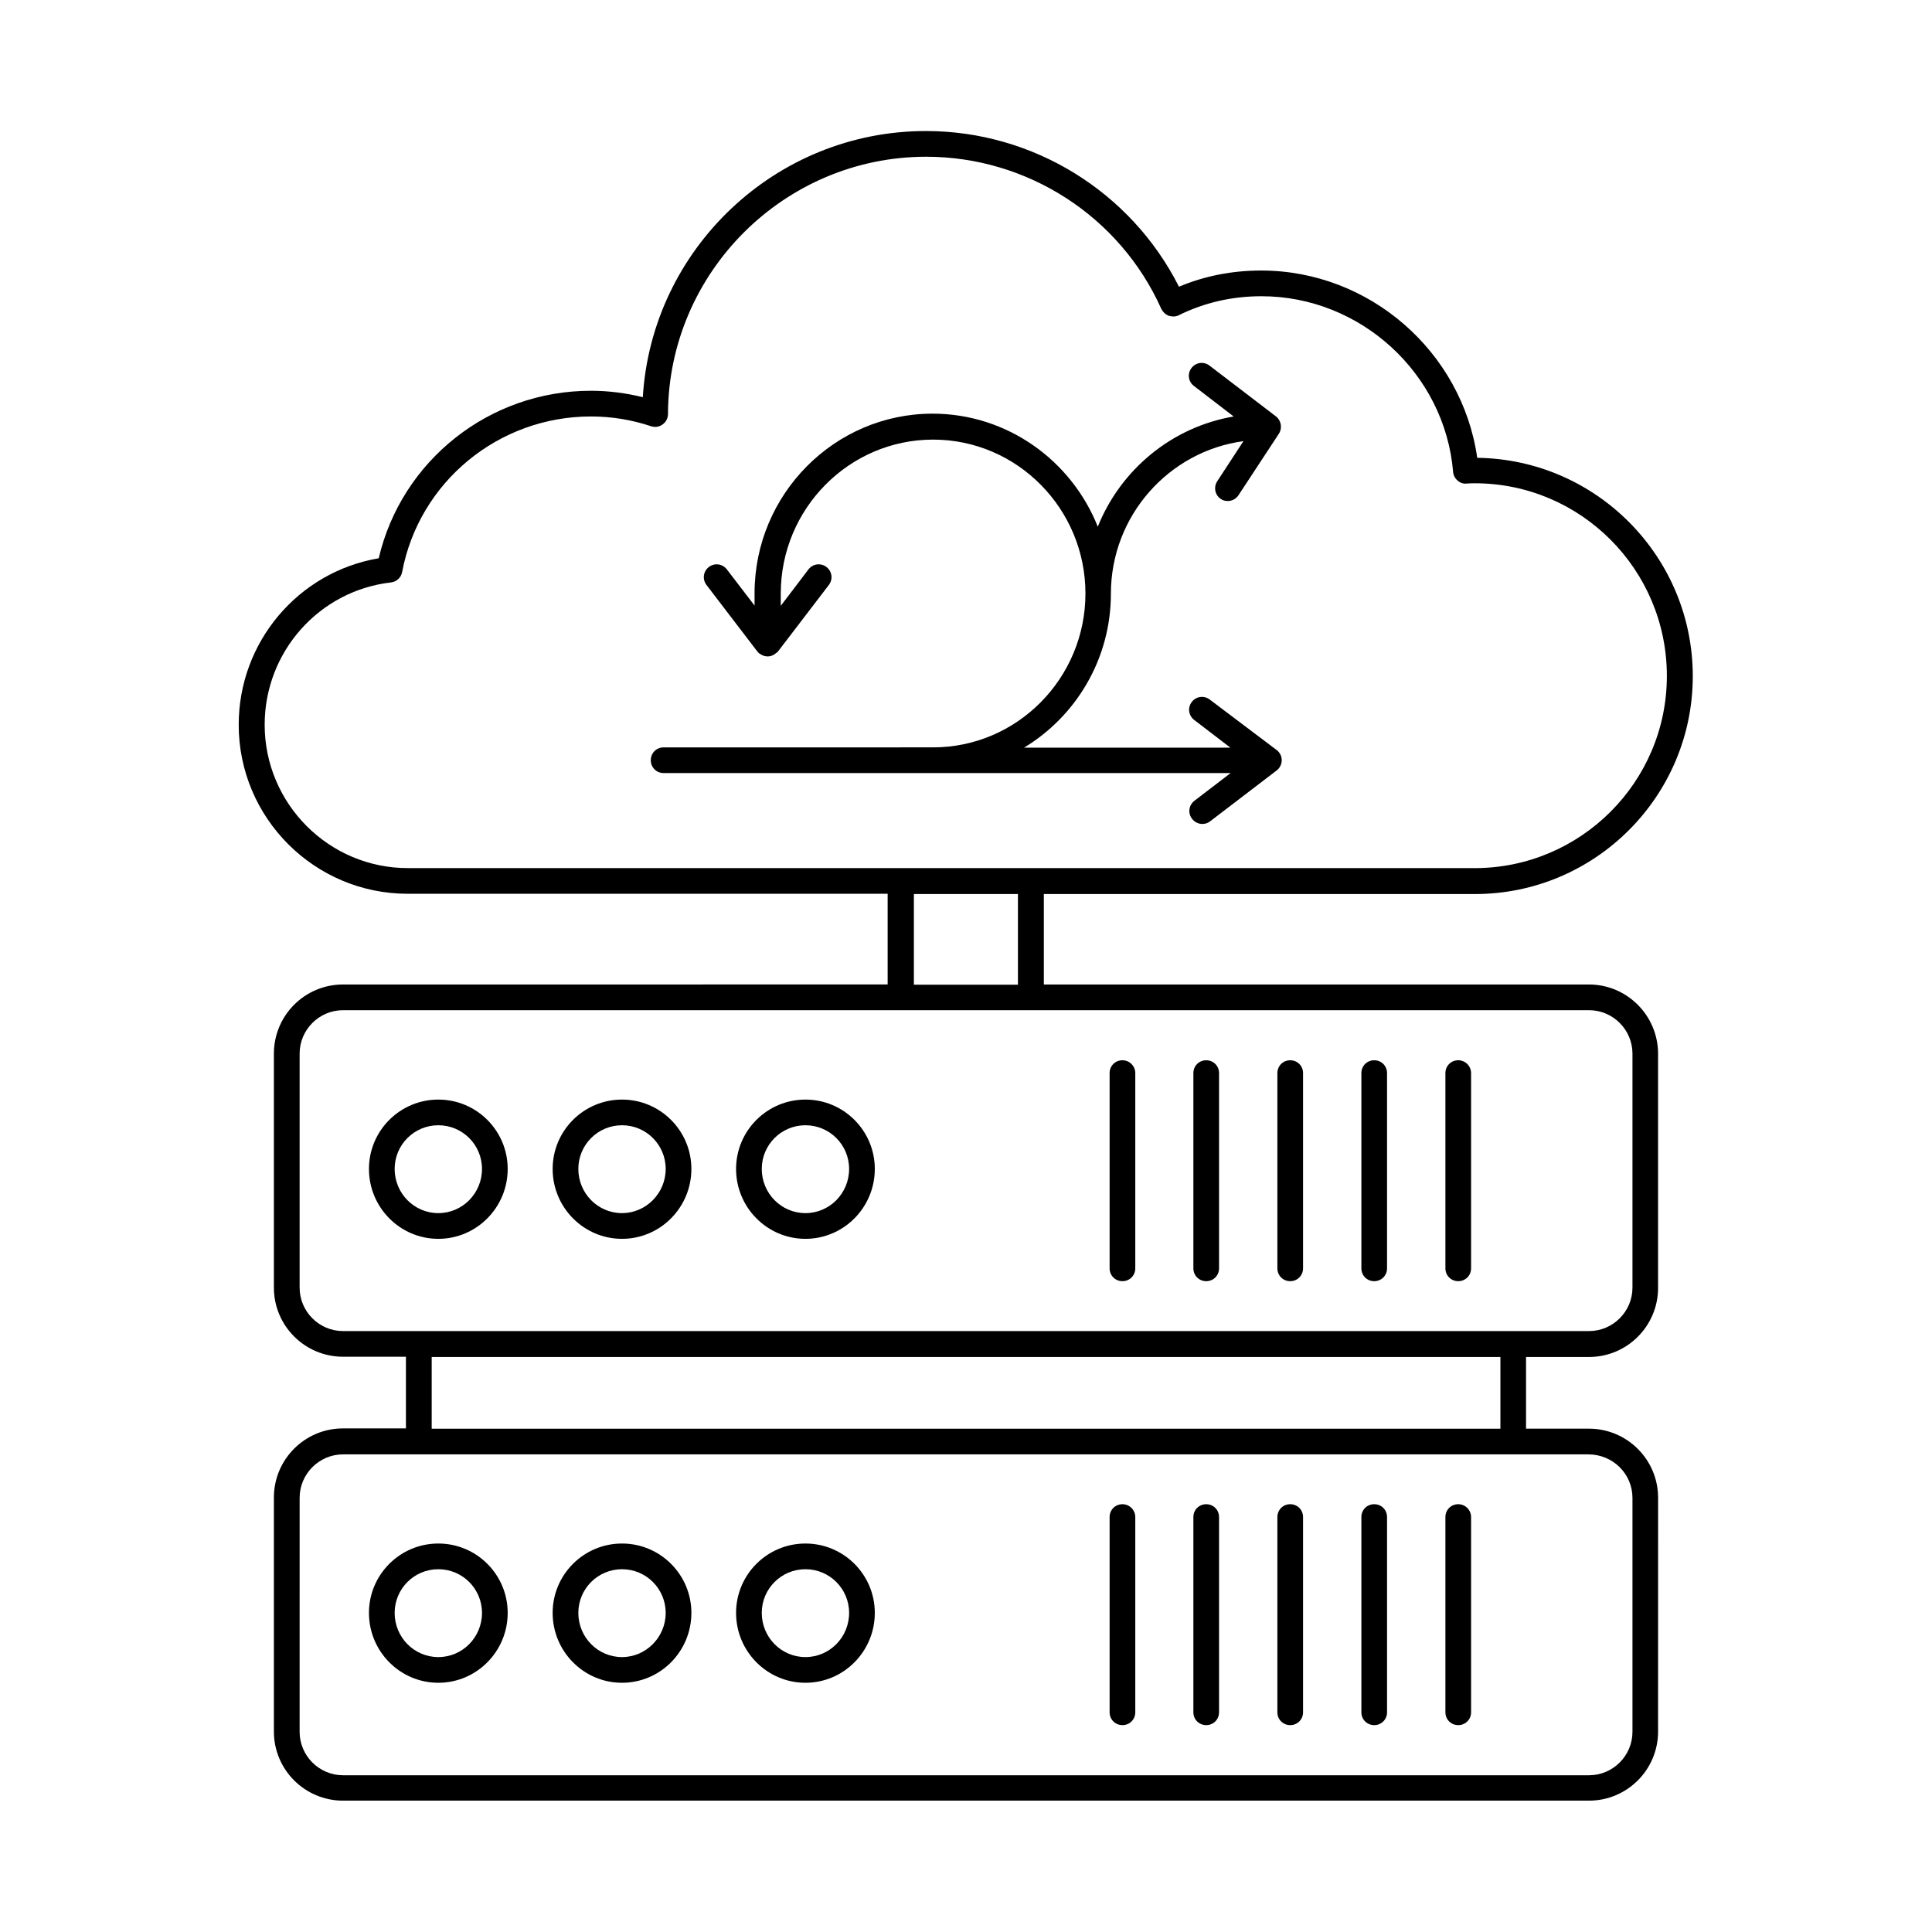
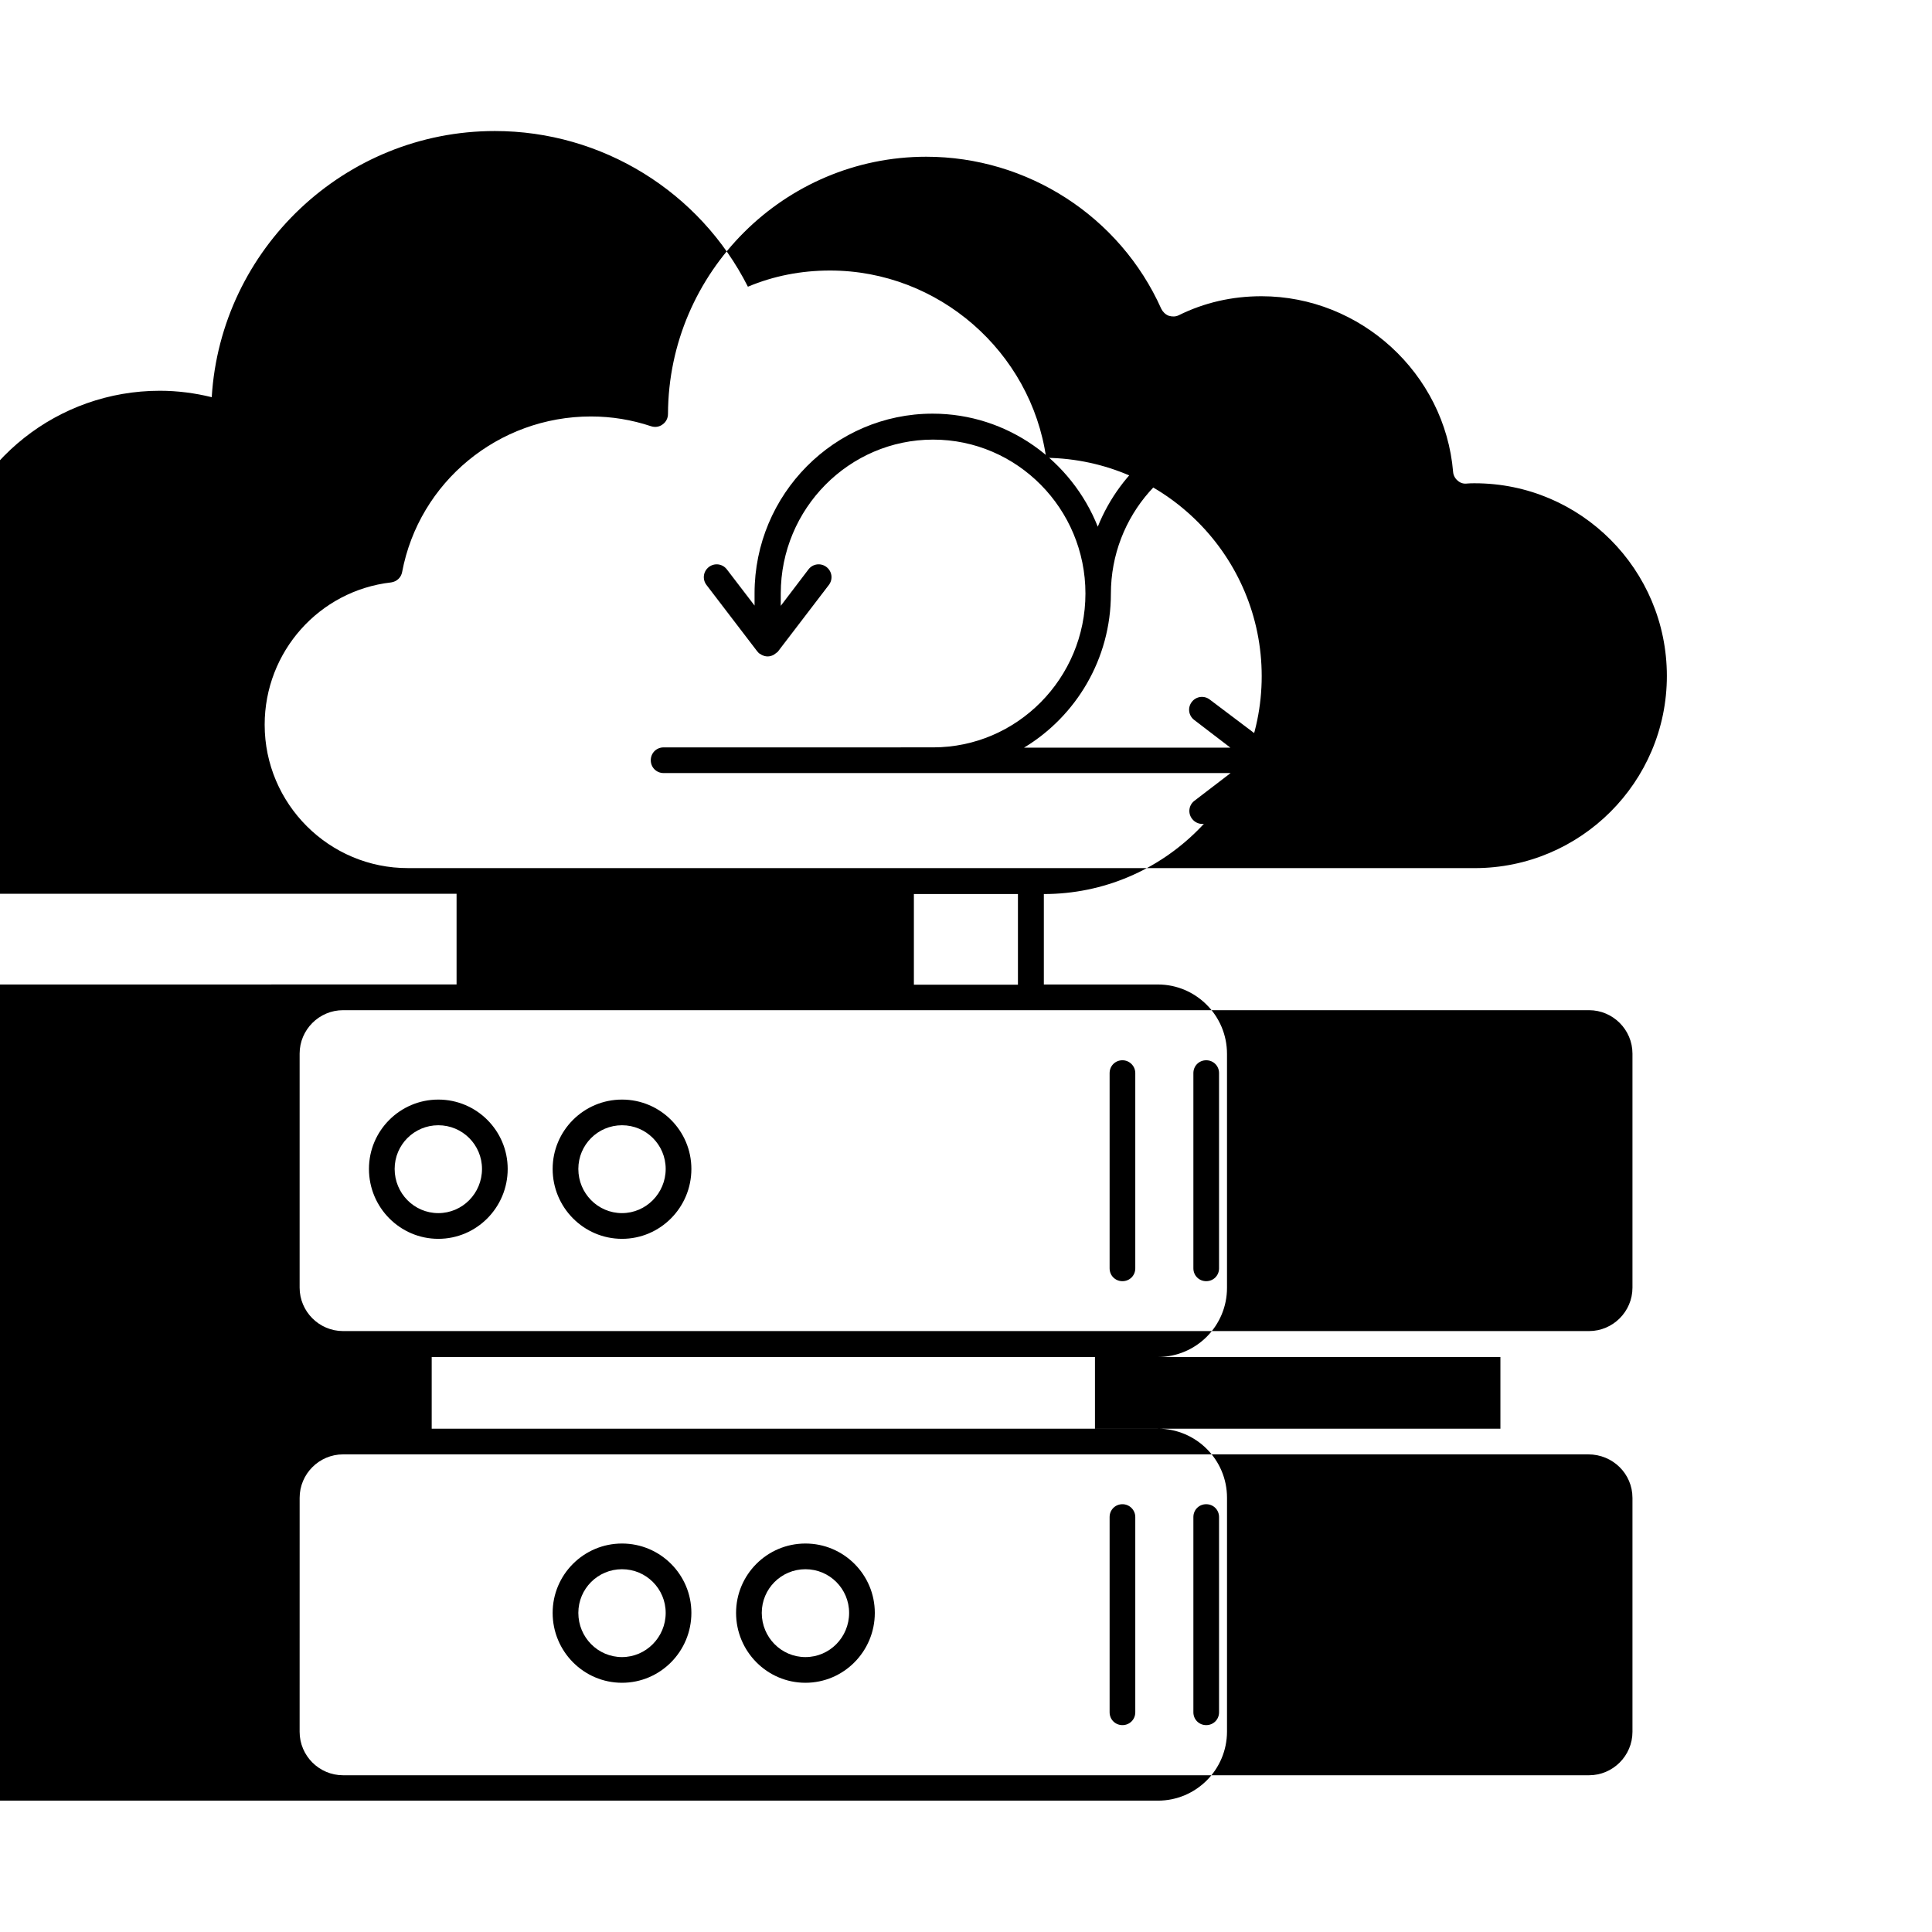
<svg xmlns="http://www.w3.org/2000/svg" fill="#000000" width="800px" height="800px" version="1.1" viewBox="144 144 512 512">
  <g>
-     <path d="m565.1 404.9h-144.47v-23.969h114.24c31.863 0 57.734-25.938 57.734-57.734 0-31.66-25.531-57.461-57.121-57.871-4.016-28.117-28.527-49.633-57.258-49.633-7.691 0-14.977 1.43-21.785 4.289-12.73-25.191-38.672-41.258-67.062-41.258-39.828 0-72.645 31.25-75.027 70.535-4.426-1.09-9.055-1.703-13.754-1.703-26.961 0-50.176 18.52-56.234 44.391-21.309 3.609-37.105 22.195-37.105 44.117 0 24.715 20.086 44.797 44.797 44.797h127.18v24.031l-144.34 0.008c-10.145 0-18.312 8.238-18.312 18.312v62.023c0 10.145 8.238 18.312 18.312 18.312h16.68v18.996h-16.68c-10.145 0-18.312 8.238-18.312 18.312v62.023c0 10.145 8.238 18.312 18.312 18.312h330.2c10.145 0 18.312-8.238 18.312-18.312l0.004-61.953c0-10.145-8.238-18.312-18.312-18.312l-16.684-0.004v-18.996h16.68c10.145 0 18.312-8.238 18.312-18.312v-62.023c0.004-10.145-8.234-18.379-18.312-18.379zm-350.96-68.832c0-19.336 14.434-35.539 33.496-37.719 1.496-0.203 2.656-1.293 2.926-2.723 4.492-23.898 25.531-41.258 50.039-41.258 5.516 0 10.824 0.887 15.93 2.586 1.02 0.34 2.18 0.203 3.062-0.477 0.887-0.613 1.43-1.633 1.43-2.793 0.145-37.512 30.848-68.148 68.43-68.148 26.824 0 51.336 15.797 62.297 40.305 0.41 0.816 1.09 1.496 1.973 1.84 0.887 0.273 1.84 0.273 2.656-0.137 6.738-3.336 14.094-5.039 21.922-5.039 26.281 0 48.609 20.492 50.789 46.566 0.066 0.887 0.543 1.77 1.227 2.316 0.68 0.613 1.566 0.887 2.519 0.75 0.613-0.066 1.293-0.066 1.973-0.066 28.117 0 50.926 22.875 50.926 51.062 0 28.117-22.875 50.926-50.926 50.926l-282.61-0.004c-20.969 0.07-38.059-17.02-38.059-37.988zm172.05 44.863h27.574v24.031h-27.574zm190.43 160v62.023c0 6.332-5.176 11.508-11.508 11.508h-330.2c-6.332 0-11.508-5.176-11.508-11.508l0.004-62.023c0-6.332 5.176-11.508 11.508-11.508h19.949 0.066 0.066 289.83 0.066 0.066 19.949c6.535 0 11.711 5.176 11.711 11.508zm-34.996-18.316h-283.22v-18.996h283.22zm34.996-37.375c0 6.332-5.176 11.508-11.508 11.508h-330.2c-6.332 0-11.508-5.176-11.508-11.508v-62.023c0-6.332 5.176-11.508 11.508-11.508h330.2c6.332 0 11.508 5.176 11.508 11.508z" />
+     <path d="m565.1 404.9h-144.47v-23.969c31.863 0 57.734-25.938 57.734-57.734 0-31.66-25.531-57.461-57.121-57.871-4.016-28.117-28.527-49.633-57.258-49.633-7.691 0-14.977 1.43-21.785 4.289-12.73-25.191-38.672-41.258-67.062-41.258-39.828 0-72.645 31.25-75.027 70.535-4.426-1.09-9.055-1.703-13.754-1.703-26.961 0-50.176 18.52-56.234 44.391-21.309 3.609-37.105 22.195-37.105 44.117 0 24.715 20.086 44.797 44.797 44.797h127.18v24.031l-144.34 0.008c-10.145 0-18.312 8.238-18.312 18.312v62.023c0 10.145 8.238 18.312 18.312 18.312h16.68v18.996h-16.68c-10.145 0-18.312 8.238-18.312 18.312v62.023c0 10.145 8.238 18.312 18.312 18.312h330.2c10.145 0 18.312-8.238 18.312-18.312l0.004-61.953c0-10.145-8.238-18.312-18.312-18.312l-16.684-0.004v-18.996h16.68c10.145 0 18.312-8.238 18.312-18.312v-62.023c0.004-10.145-8.234-18.379-18.312-18.379zm-350.96-68.832c0-19.336 14.434-35.539 33.496-37.719 1.496-0.203 2.656-1.293 2.926-2.723 4.492-23.898 25.531-41.258 50.039-41.258 5.516 0 10.824 0.887 15.93 2.586 1.02 0.34 2.18 0.203 3.062-0.477 0.887-0.613 1.43-1.633 1.43-2.793 0.145-37.512 30.848-68.148 68.43-68.148 26.824 0 51.336 15.797 62.297 40.305 0.41 0.816 1.09 1.496 1.973 1.84 0.887 0.273 1.84 0.273 2.656-0.137 6.738-3.336 14.094-5.039 21.922-5.039 26.281 0 48.609 20.492 50.789 46.566 0.066 0.887 0.543 1.77 1.227 2.316 0.68 0.613 1.566 0.887 2.519 0.75 0.613-0.066 1.293-0.066 1.973-0.066 28.117 0 50.926 22.875 50.926 51.062 0 28.117-22.875 50.926-50.926 50.926l-282.61-0.004c-20.969 0.07-38.059-17.02-38.059-37.988zm172.05 44.863h27.574v24.031h-27.574zm190.43 160v62.023c0 6.332-5.176 11.508-11.508 11.508h-330.2c-6.332 0-11.508-5.176-11.508-11.508l0.004-62.023c0-6.332 5.176-11.508 11.508-11.508h19.949 0.066 0.066 289.83 0.066 0.066 19.949c6.535 0 11.711 5.176 11.711 11.508zm-34.996-18.316h-283.22v-18.996h283.22zm34.996-37.375c0 6.332-5.176 11.508-11.508 11.508h-330.2c-6.332 0-11.508-5.176-11.508-11.508v-62.023c0-6.332 5.176-11.508 11.508-11.508h330.2c6.332 0 11.508 5.176 11.508 11.508z" />
    <path d="m260.16 435.4c-10.145 0-18.383 8.238-18.383 18.383 0 10.211 8.238 18.52 18.383 18.52s18.383-8.305 18.383-18.52c0-10.145-8.238-18.383-18.383-18.383zm0 30.09c-6.398 0-11.574-5.242-11.574-11.711 0-6.398 5.176-11.574 11.574-11.574s11.574 5.176 11.574 11.574c0 6.469-5.172 11.711-11.574 11.711z" />
-     <path d="m357.45 435.4c-10.145 0-18.383 8.238-18.383 18.383 0 10.211 8.238 18.52 18.383 18.52 10.145 0 18.383-8.305 18.383-18.52 0-10.145-8.238-18.383-18.383-18.383zm0 30.09c-6.398 0-11.574-5.242-11.574-11.711 0-6.398 5.176-11.574 11.574-11.574 6.398 0 11.574 5.176 11.574 11.574 0 6.469-5.172 11.711-11.574 11.711z" />
    <path d="m308.84 435.4c-10.145 0-18.383 8.238-18.383 18.383 0 10.211 8.238 18.52 18.383 18.52 10.145 0 18.383-8.305 18.383-18.52 0-10.145-8.238-18.383-18.383-18.383zm0 30.09c-6.398 0-11.574-5.242-11.574-11.711 0-6.398 5.176-11.574 11.574-11.574 6.398 0 11.574 5.176 11.574 11.574 0 6.469-5.242 11.711-11.574 11.711z" />
    <path d="m441.46 424.98c-1.906 0-3.402 1.496-3.402 3.402v51.742c0 1.906 1.496 3.402 3.402 3.402s3.402-1.496 3.402-3.402v-51.742c0-1.902-1.562-3.402-3.402-3.402z" />
    <path d="m463.66 424.98c-1.906 0-3.402 1.496-3.402 3.402v51.742c0 1.906 1.496 3.402 3.402 3.402s3.402-1.496 3.402-3.402v-51.742c0-1.902-1.496-3.402-3.402-3.402z" />
    <path d="m485.92 424.98c-1.906 0-3.402 1.496-3.402 3.402v51.742c0 1.906 1.496 3.402 3.402 3.402s3.402-1.496 3.402-3.402v-51.742c0.004-1.902-1.496-3.402-3.402-3.402z" />
    <path d="m508.18 424.98c-1.906 0-3.402 1.496-3.402 3.402v51.742c0 1.906 1.496 3.402 3.402 3.402s3.402-1.496 3.402-3.402v-51.742c0.004-1.902-1.496-3.402-3.402-3.402z" />
    <path d="m530.45 424.98c-1.906 0-3.402 1.496-3.402 3.402v51.742c0 1.906 1.496 3.402 3.402 3.402s3.402-1.496 3.402-3.402v-51.742c0-1.902-1.566-3.402-3.402-3.402z" />
-     <path d="m260.16 553.05c-10.145 0-18.383 8.238-18.383 18.383 0 10.211 8.238 18.52 18.383 18.52s18.383-8.305 18.383-18.52c0-10.145-8.238-18.383-18.383-18.383zm0 30.094c-6.398 0-11.574-5.242-11.574-11.711 0-6.398 5.176-11.574 11.574-11.574s11.574 5.176 11.574 11.574c0 6.469-5.172 11.711-11.574 11.711z" />
    <path d="m357.45 553.05c-10.145 0-18.383 8.238-18.383 18.383 0 10.211 8.238 18.52 18.383 18.52 10.145 0 18.383-8.305 18.383-18.52 0-10.145-8.238-18.383-18.383-18.383zm0 30.094c-6.398 0-11.574-5.242-11.574-11.711 0-6.398 5.176-11.574 11.574-11.574 6.398 0 11.574 5.176 11.574 11.574 0 6.469-5.172 11.711-11.574 11.711z" />
    <path d="m308.84 553.05c-10.145 0-18.383 8.238-18.383 18.383 0 10.211 8.238 18.52 18.383 18.52 10.145 0 18.383-8.305 18.383-18.52 0-10.145-8.238-18.383-18.383-18.383zm0 30.094c-6.398 0-11.574-5.242-11.574-11.711 0-6.398 5.176-11.574 11.574-11.574 6.398 0 11.574 5.176 11.574 11.574 0 6.469-5.242 11.711-11.574 11.711z" />
    <path d="m441.46 542.63c-1.906 0-3.402 1.496-3.402 3.402v51.742c0 1.906 1.496 3.402 3.402 3.402s3.402-1.496 3.402-3.402v-51.742c0-1.906-1.562-3.402-3.402-3.402z" />
    <path d="m463.66 542.63c-1.906 0-3.402 1.496-3.402 3.402v51.742c0 1.906 1.496 3.402 3.402 3.402s3.402-1.496 3.402-3.402v-51.742c0-1.906-1.496-3.402-3.402-3.402z" />
    <path d="m485.92 542.63c-1.906 0-3.402 1.496-3.402 3.402v51.742c0 1.906 1.496 3.402 3.402 3.402s3.402-1.496 3.402-3.402v-51.742c0.004-1.906-1.496-3.402-3.402-3.402z" />
-     <path d="m508.18 542.63c-1.906 0-3.402 1.496-3.402 3.402v51.742c0 1.906 1.496 3.402 3.402 3.402s3.402-1.496 3.402-3.402v-51.742c0.004-1.906-1.496-3.402-3.402-3.402z" />
-     <path d="m530.45 542.63c-1.906 0-3.402 1.496-3.402 3.402v51.742c0 1.906 1.496 3.402 3.402 3.402s3.402-1.496 3.402-3.402v-51.742c0-1.906-1.566-3.402-3.402-3.402z" />
    <path d="m464.61 329.4c-1.496-1.156-3.609-0.887-4.766 0.613-1.156 1.496-0.887 3.609 0.613 4.766l9.602 7.352h-54.672c13.754-8.305 23.012-23.488 23.012-40.781 0-20.695 15.387-37.785 35.129-40.441l-6.945 10.621c-1.02 1.566-0.613 3.676 0.953 4.699 0.543 0.41 1.227 0.543 1.84 0.543 1.09 0 2.18-0.543 2.859-1.566l10.688-16.273c0.953-1.496 0.613-3.473-0.75-4.562l-17.633-13.48c-1.496-1.156-3.609-0.887-4.766 0.613-1.156 1.496-0.887 3.609 0.613 4.766l10.555 8.102c-16.406 2.793-29.957 14.094-36.016 29.207-6.945-17.496-23.965-29.957-43.777-29.957-26.008 0-47.18 21.379-47.18 47.59v3.269l-7.352-9.602c-1.156-1.496-3.269-1.77-4.766-0.613-1.496 1.156-1.77 3.269-0.613 4.766l13.48 17.633c0.066 0.066 0.137 0.066 0.137 0.137 0.203 0.273 0.477 0.477 0.816 0.613 0.137 0.066 0.203 0.203 0.34 0.203 0.41 0.203 0.887 0.34 1.43 0.34 0.543 0 0.953-0.137 1.43-0.34 0.137-0.066 0.203-0.137 0.34-0.203 0.273-0.203 0.543-0.41 0.816-0.613 0.066-0.066 0.137-0.066 0.137-0.137l13.48-17.633c1.156-1.496 0.887-3.609-0.613-4.766-1.496-1.156-3.609-0.887-4.766 0.613l-7.352 9.668v-3.269c0-22.469 18.109-40.781 40.371-40.781 22.262 0 40.371 18.312 40.371 40.781s-18.109 40.781-40.371 40.781l-71.418 0.004c-1.906 0-3.402 1.496-3.402 3.402s1.496 3.402 3.402 3.402h75.23l75.027 0.004-9.602 7.352c-1.496 1.156-1.77 3.269-0.613 4.766 0.68 0.887 1.703 1.363 2.723 1.363 0.75 0 1.43-0.203 2.043-0.68l17.633-13.48c0.816-0.613 1.363-1.633 1.363-2.723s-0.477-2.043-1.363-2.723z" />
  </g>
</svg>